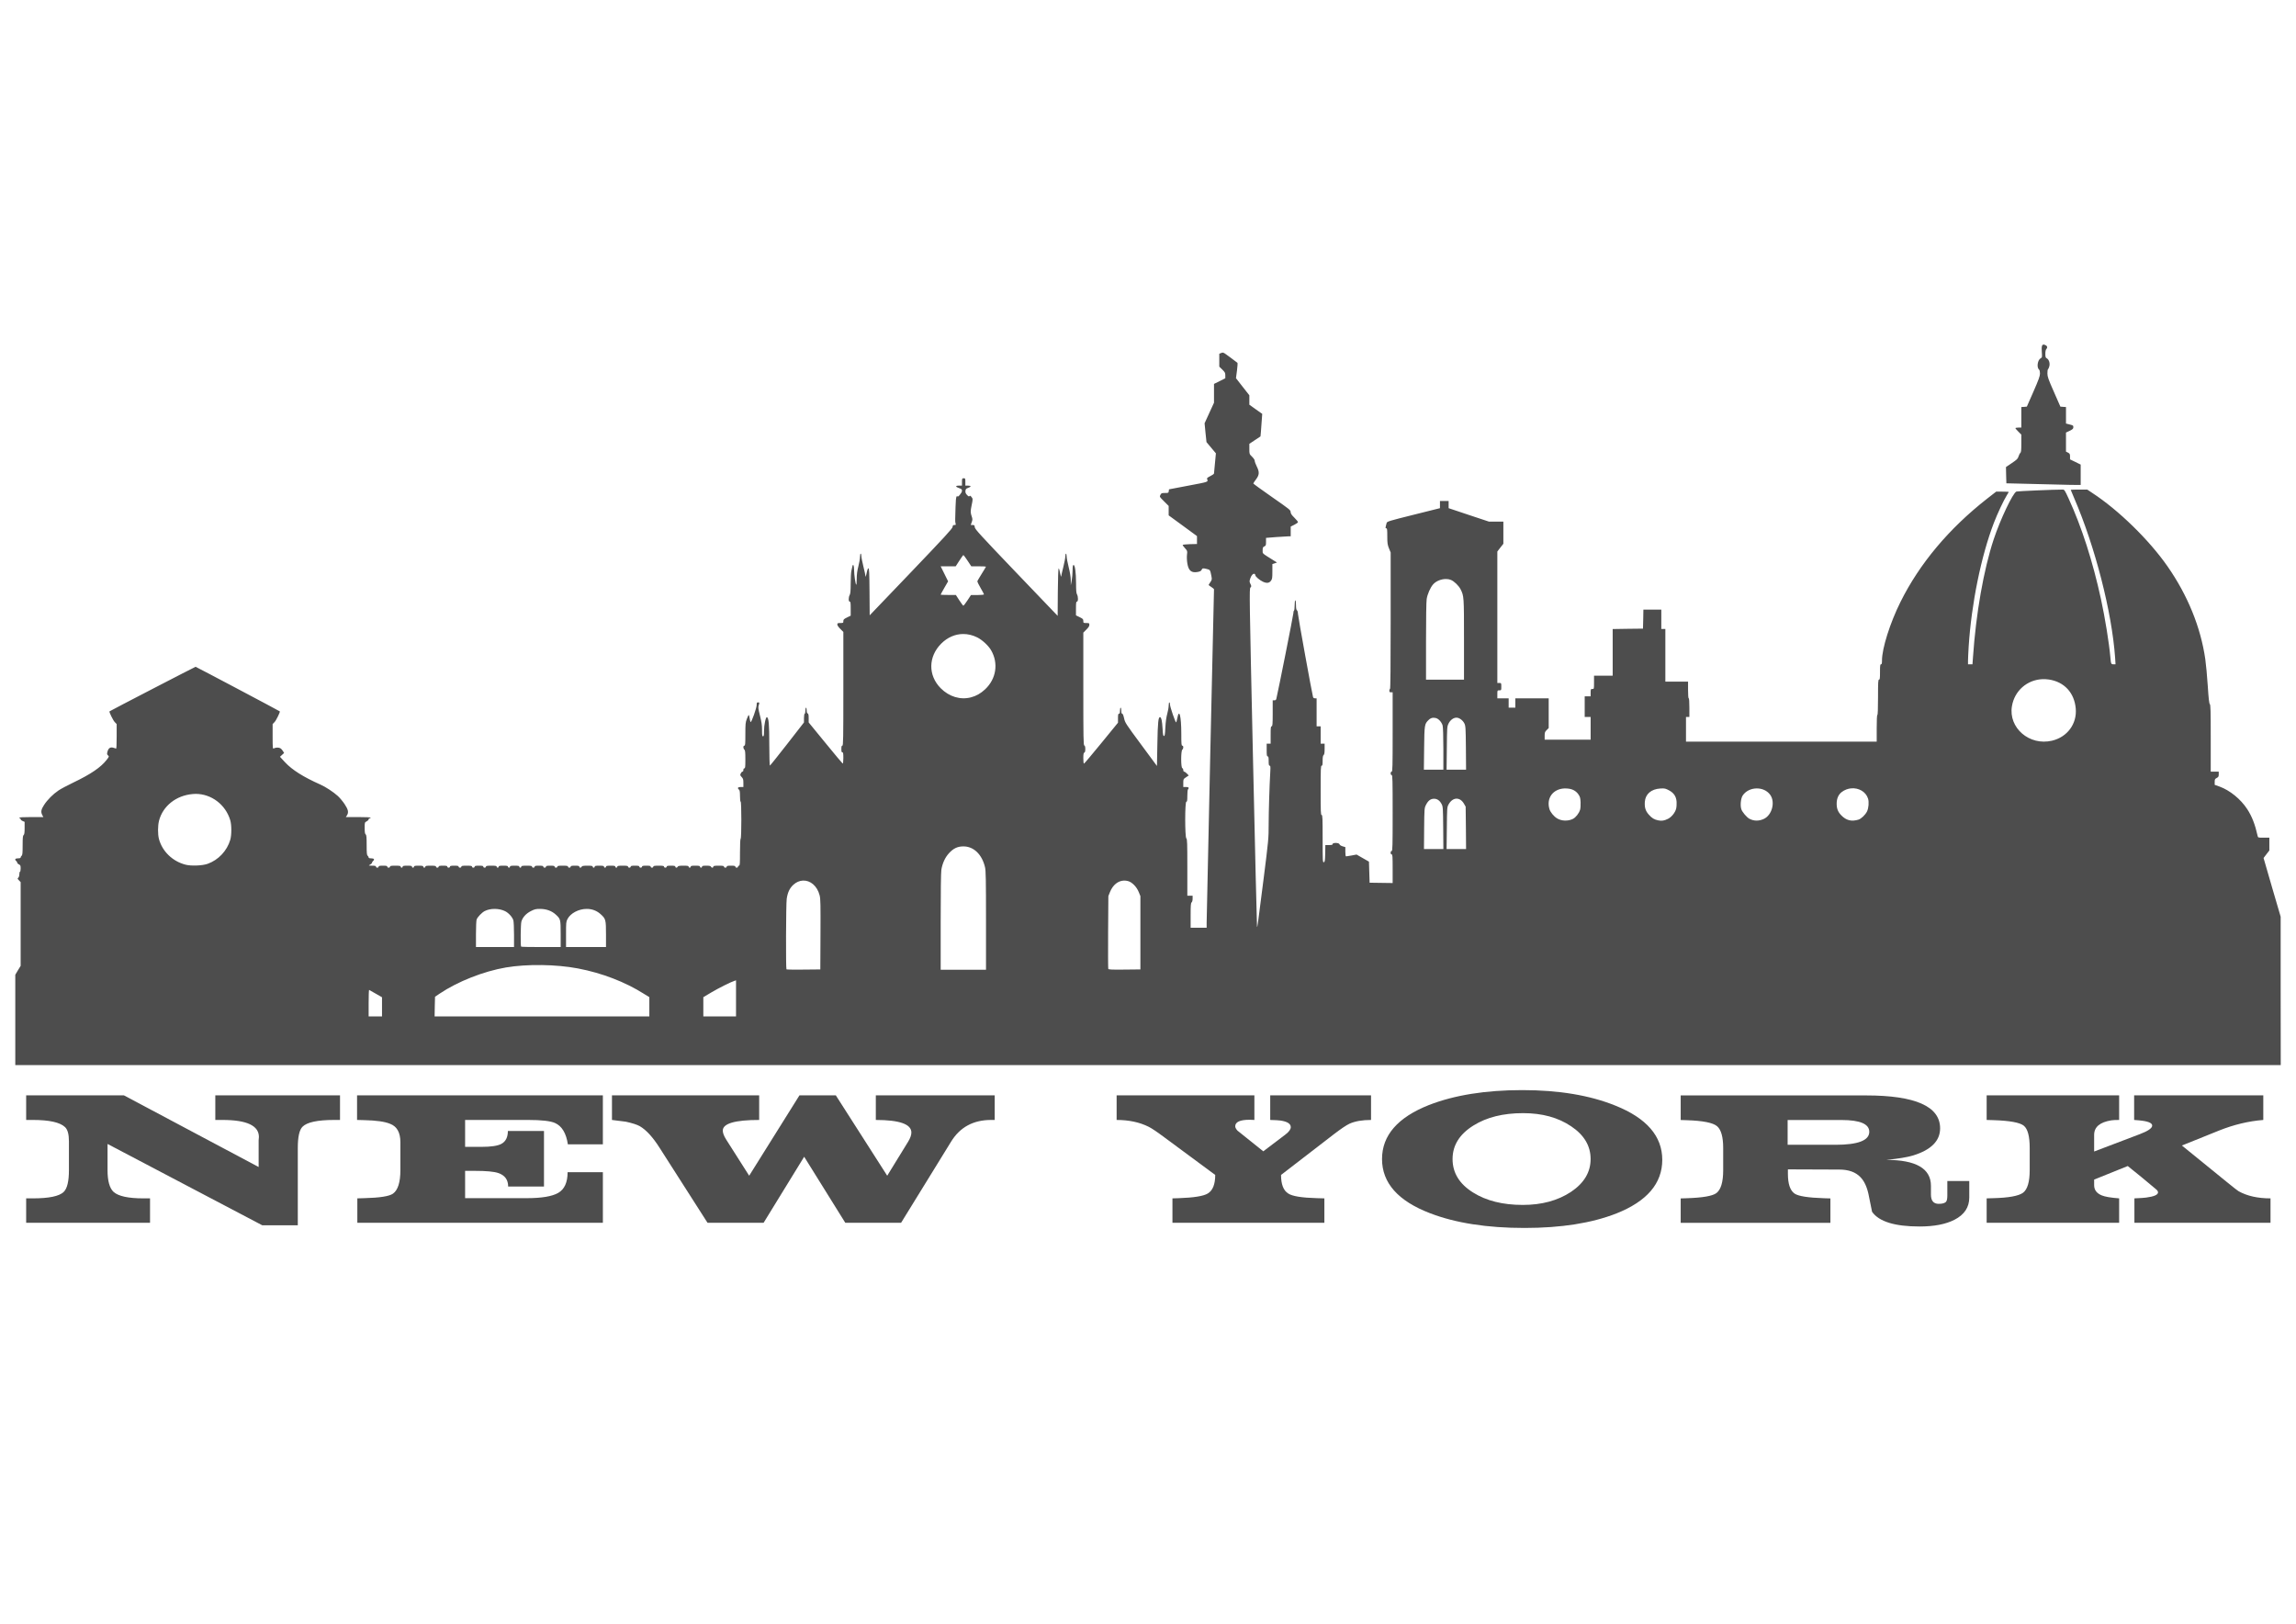
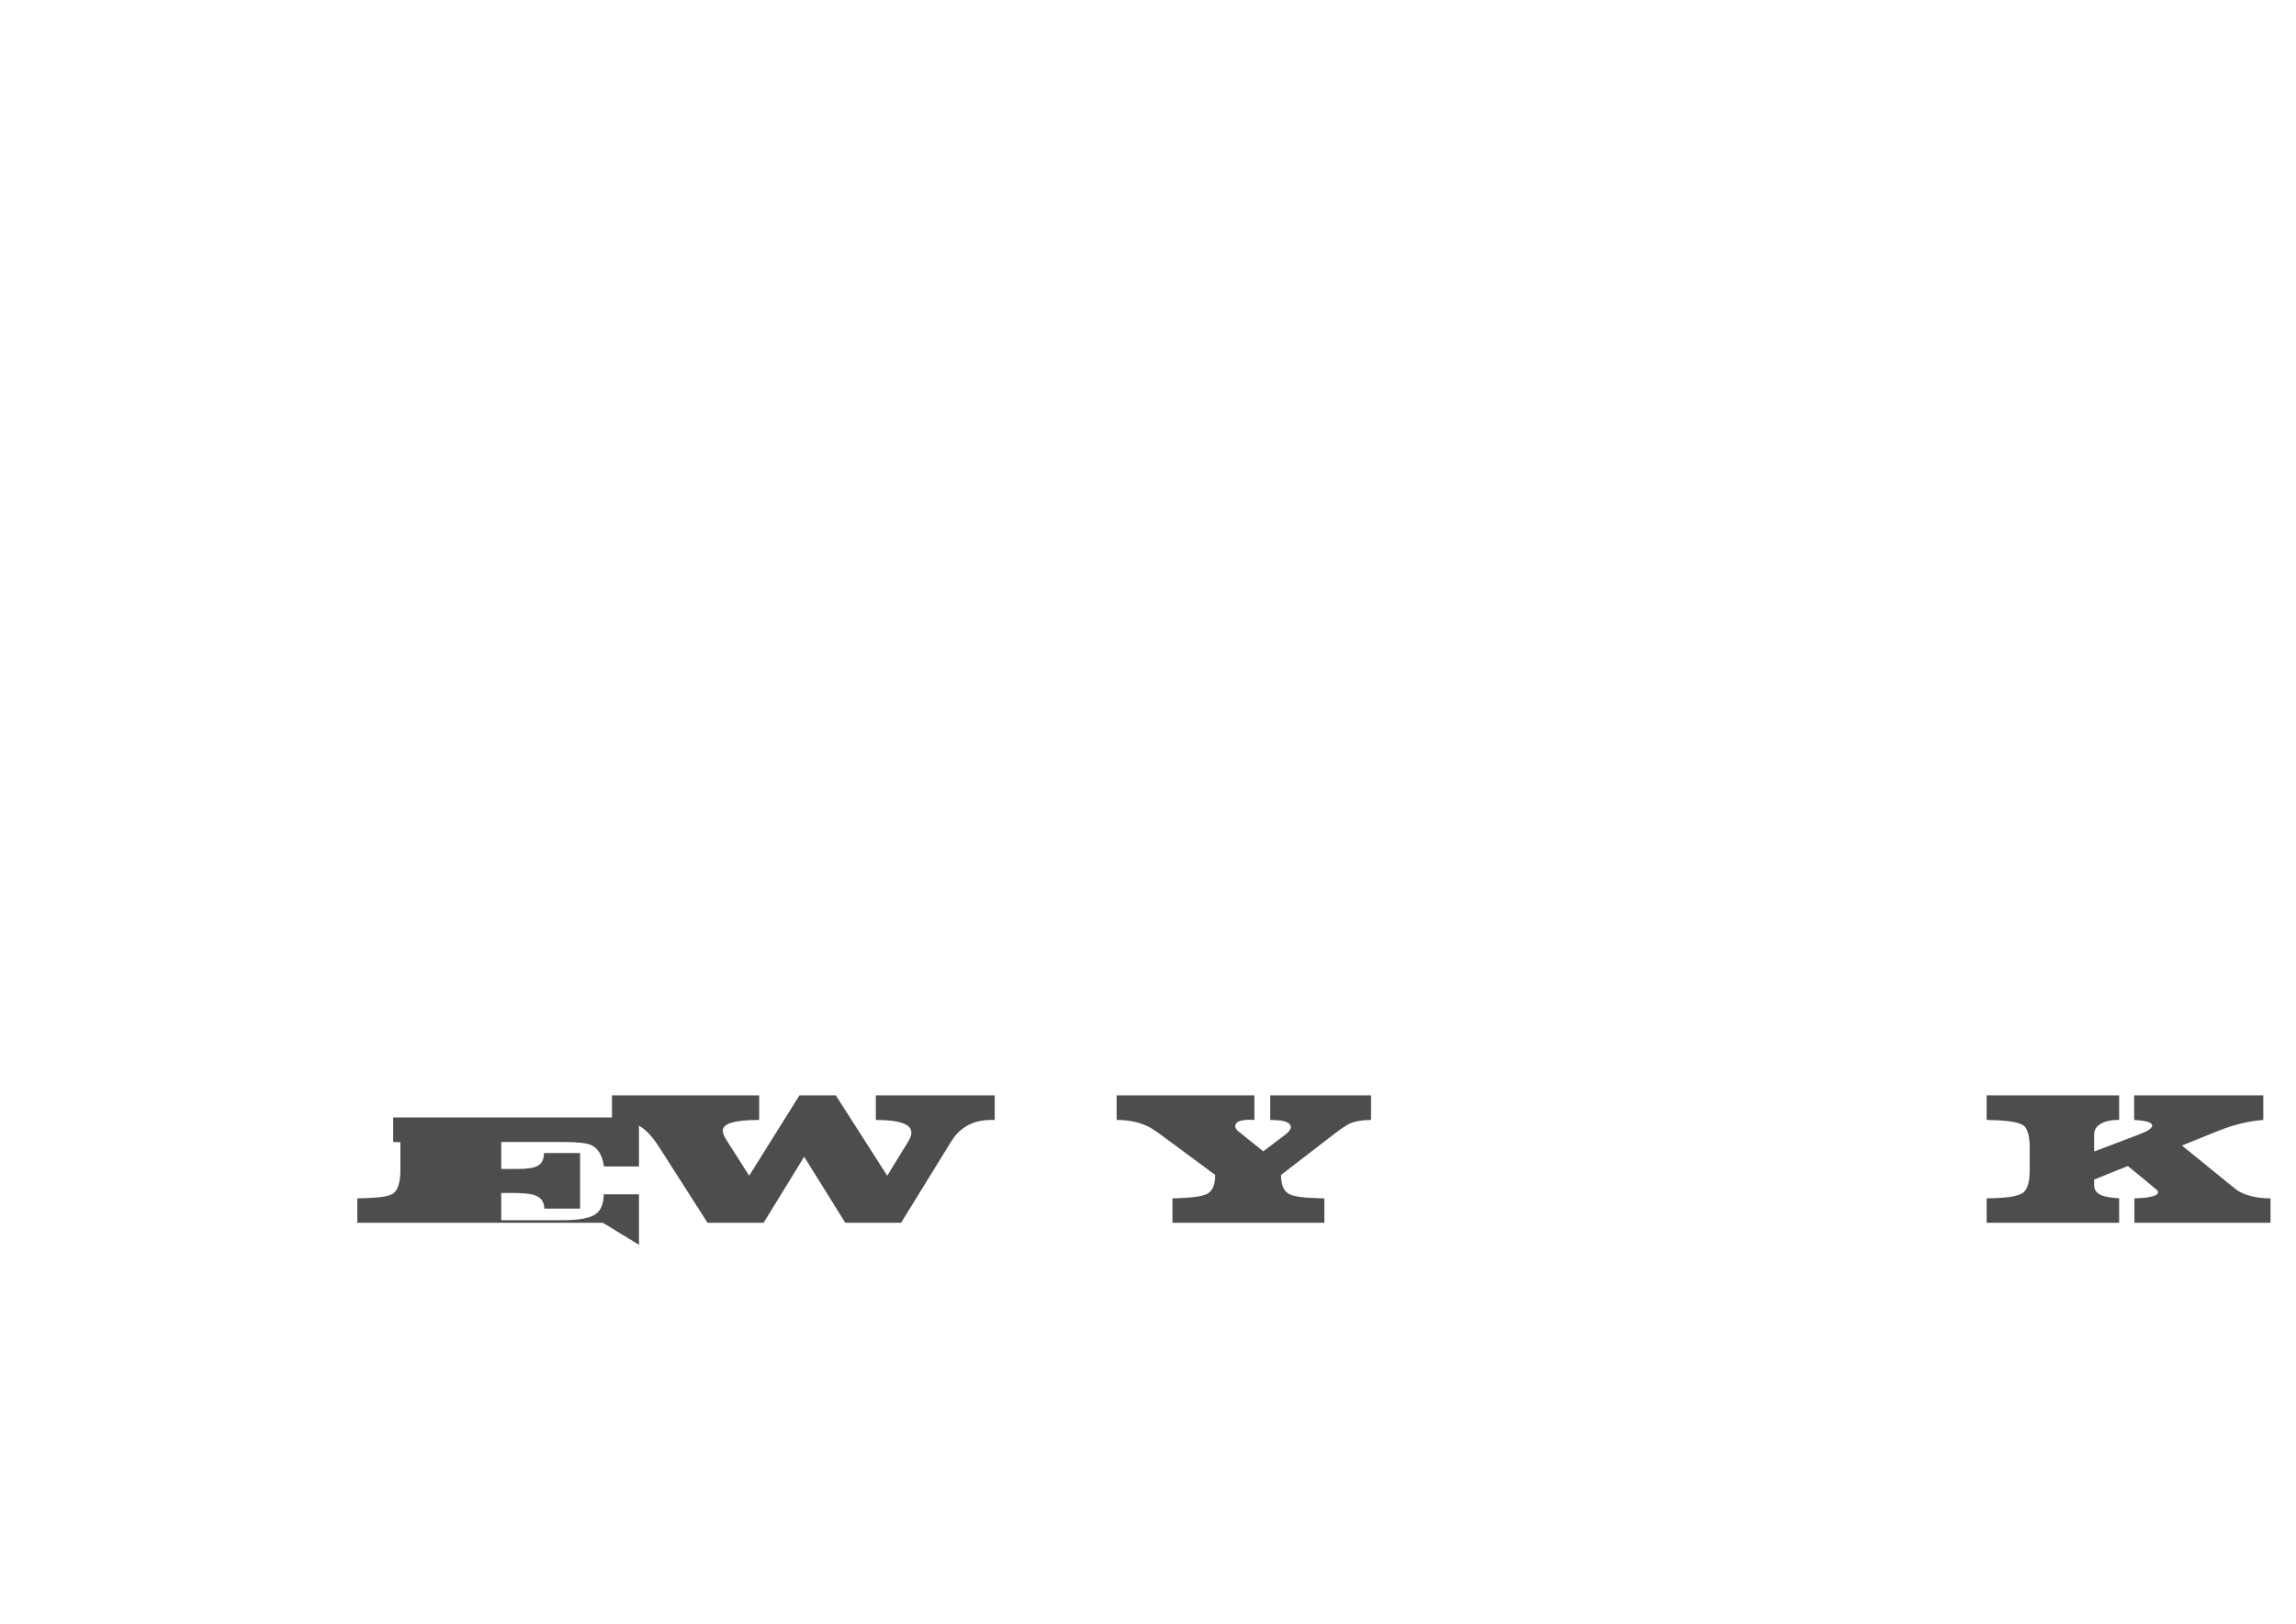
<svg xmlns="http://www.w3.org/2000/svg" version="1.1" viewBox="0 0 1052.4 744.09">
  <g transform="translate(0 -308.27)">
    <g transform="translate(-4.7032e-6 -49.023)">
-       <path d="m936.83 515.22c-0.897-0.116-1.124 0.814-0.946 3.33 0.171 2.422 0.152 2.569-0.492 2.914-1.453 0.777-1.953 4.229-0.757 5.222 0.261 0.217 0.416 0.927 0.416 1.778 0 1.124-0.597 2.832-2.989 8.287l-3.027 6.887-1.249 0.113-1.287 0.076v4.73 4.692h-1.362c-0.756 0-1.362 0.132-1.362 0.265 0 0.133 0.606 0.847 1.362 1.589l1.362 1.362v4.011c0 3.199-0.091 4.088-0.454 4.39-0.251 0.209-0.632 0.958-0.833 1.627-0.314 1.047-0.741 1.465-3.065 3.027l-2.687 1.816 0.076 3.708 0.113 3.746 12.374 0.303c6.807 0.181 14.465 0.387 17.029 0.416l4.654 0.038v-4.692-4.654l-2.46-1.211-2.422-1.173v-1.324c0-1.142-0.144-1.364-0.946-1.778l-0.908-0.454v-4.352-4.39l1.703-0.795c1.38-0.677 1.665-0.989 1.665-1.627 0-0.823-0.017-0.844-2.043-1.362l-1.324-0.341v-3.784-3.784l-1.287-0.076-1.287-0.113-2.952-6.736c-2.582-5.849-2.974-6.925-2.989-8.439-0.01-0.956 0.101-1.829 0.265-1.93 0.163-0.101 0.428-0.703 0.605-1.362 0.383-1.421-0.144-3.12-1.173-3.671-0.531-0.284-0.643-0.648-0.643-2.081 0-1.195 0.167-1.87 0.53-2.271 0.61-0.674 0.302-1.425-0.757-1.816-0.156-0.058-0.326-0.097-0.454-0.113zm-376.48 3.671c-0.184 7e-3 -0.353 0.063-0.568 0.151l-0.908 0.378v2.952 2.952l1.4 1.362c1.207 1.185 1.362 1.496 1.362 2.649v1.324l-2.573 1.287-2.611 1.287v4.314 4.314l-2.157 4.692-2.157 4.73 0.416 4.314 0.454 4.314 4.314 5.146-0.416 4.427c-0.236 2.429-0.449 4.594-0.454 4.806-5e-3 0.212-0.775 0.756-1.703 1.211-1.241 0.609-1.619 0.943-1.476 1.287 0.589 1.417 0.863 1.298-8.514 3.065l-8.931 1.703-0.113 0.833c-0.092 0.79-0.17 0.833-1.741 0.833-1.506 0-1.673 0.081-2.081 0.87-0.445 0.861-0.441 0.861 1.665 2.952l2.119 2.119v2.157 2.157l6.471 4.73 6.509 4.768v1.816 1.816l-3.292 0.076c-1.843 0.049-3.292 0.213-3.292 0.378 0 0.162 0.528 0.841 1.135 1.514 1.069 1.183 1.074 1.287 0.87 2.914-0.12 0.959-0.059 2.667 0.151 3.973 0.552 3.423 1.895 4.506 4.844 3.936 1.015-0.196 1.486-0.451 1.703-0.946 0.344-0.784 0.592-0.849 2.46-0.378 1.438 0.362 1.465 0.377 2.006 3.103 0.328 1.655 0.289 1.821-0.454 2.914-0.431 0.634-0.795 1.197-0.795 1.287 0 0.089 0.576 0.531 1.249 0.946 0.672 0.415 1.211 0.889 1.211 1.06-9.6e-4 0.17-0.78 34.042-1.703 75.304-0.922 41.262-1.665 76.12-1.665 77.423v2.346h-3.671-3.671v-5.601c0-4.619 0.077-5.704 0.454-6.017 0.28-0.232 0.454-0.887 0.454-1.703v-1.362h-1.211-1.211v-12.942c0-11.138-0.06-12.993-0.454-13.32-0.689-0.572-0.689-16.801 0-16.801 0.373 0 0.454-0.5 0.454-2.725 0-1.503 0.135-2.848 0.303-2.952 0.168-0.104 0.303-0.363 0.303-0.605 0-0.31-0.35-0.454-1.211-0.454h-1.249v-1.816c0-1.798 0.036-1.846 1.249-2.649l1.249-0.833-0.833-0.87c-0.458-0.478-1.028-0.87-1.249-0.87-0.221 0-0.416-0.317-0.416-0.719 0-0.402-0.202-0.811-0.454-0.908-0.674-0.259-0.674-7.879 0-8.439 0.603-0.5 0.603-1.854 0-1.854-0.39 0-0.454-0.787-0.454-5.373 0-8.098-0.943-11.93-1.816-7.303-0.206 1.093-0.461 2.006-0.568 2.006-0.354-1e-3 -2.806-7.161-2.8-8.174 4e-3 -0.546-0.135-0.984-0.303-0.984-0.168 0-0.299 0.64-0.303 1.438-2e-3 0.798-0.291 2.486-0.643 3.746-0.412 1.476-0.745 3.686-0.87 6.244-0.159 3.241-0.269 3.973-0.643 3.973-0.368 0-0.485-0.633-0.643-3.33-0.208-3.546-0.527-5.107-1.097-5.298-0.846-0.282-1.118 2.309-1.287 12.298l-0.189 10.066-7.303-9.877c-7.022-9.496-7.312-9.929-7.757-11.958-0.293-1.335-0.61-2.119-0.87-2.119-0.284 0-0.416-0.413-0.416-1.362 0-0.756-0.135-1.4-0.303-1.4-0.168 0-0.303 0.644-0.303 1.4 0 1.019-0.115 1.362-0.454 1.362-0.362 0-0.454 0.414-0.454 2.043v2.081l-7.606 9.309c-4.19 5.122-7.767 9.362-7.947 9.422-0.215 0.072-0.341-0.757-0.341-2.384 0-1.922 0.099-2.513 0.454-2.649 0.319-0.122 0.454-0.609 0.454-1.627 0-1.018-0.135-1.505-0.454-1.627-0.402-0.154-0.454-3.336-0.454-25.959v-25.77l1.362-1.362c0.979-0.961 1.4-1.587 1.4-2.195 0-0.807-0.099-0.833-1.4-0.833-1.325 0-1.362-0.059-1.362-0.946 0-0.812-0.182-1.014-1.665-1.741l-1.703-0.833v-3.141c0-2.592 0.076-3.141 0.454-3.141 0.606 0 0.606-2.308 0-3.368-0.321-0.562-0.408-1.912-0.416-5.146-0.012-4.836-0.486-8.287-1.135-8.287-0.303 0-0.44 0.653-0.454 2.535-0.011 1.387-0.193 3.478-0.416 4.654l-0.416 2.119v-2.384c-0.022-1.54-0.392-3.674-0.984-6.017-0.504-1.997-0.908-4.162-0.908-4.844 0-0.682-0.135-1.249-0.303-1.249-0.168 0-0.303 0.567-0.303 1.249 0 0.682-0.417 2.841-0.908 4.806-0.491 1.965-0.927 3.894-0.984 4.314-0.061 0.451-0.252-0.129-0.492-1.438-0.224-1.218-0.53-2.233-0.681-2.233-0.155 0-0.333 4.737-0.378 10.898l-0.076 10.898-18.958-19.791c-16.468-17.212-18.952-19.924-19.034-20.813-0.084-0.903-0.203-1.022-0.984-1.022h-0.87l0.454-1.287c0.402-1.139 0.414-1.434 0-2.649-0.58-1.703-0.607-2.424-0.038-5.109 0.587-2.771 0.606-3.002-0.113-3.86-0.451-0.537-0.681-0.626-0.87-0.341-0.188 0.283-0.474 0.159-1.097-0.492-0.641-0.669-0.832-1.129-0.757-1.892 0.082-0.837 0.297-1.069 1.173-1.362 1.534-0.514 1.551-1.06 0.038-1.06h-1.249v-1.665c0-1.589-0.035-1.703-0.757-1.703-0.722 0-0.795 0.114-0.795 1.703v1.665h-1.4c-1.743 0-1.655 0.571 0.151 1.173 1.084 0.361 1.249 0.544 1.249 1.249 0 0.884-2.101 3.322-2.119 2.46-6e-3 -0.297-0.131-0.259-0.378 0.151-0.226 0.375-0.404 2.197-0.454 4.73-0.045 2.269-0.11 4.769-0.151 5.525-0.041 0.756 0.015 1.665 0.151 2.043 0.215 0.596 0.171 0.719-0.492 0.719-0.623 0-0.792 0.169-0.87 0.908-0.077 0.73-3.798 4.773-19.034 20.699l-18.958 19.791-0.076-10.785c-0.065-8.715-0.164-10.785-0.492-10.785-0.261 0-0.561 0.807-0.833 2.233-0.31 1.632-0.451 1.962-0.53 1.287-0.059-0.504-0.491-2.5-0.984-4.465-0.492-1.965-0.908-4.094-0.908-4.692 0-0.598-0.135-1.06-0.303-1.06-0.168 0-0.299 0.64-0.303 1.438-4e-3 0.798-0.343 2.755-0.757 4.352-0.536 2.068-0.752 3.74-0.757 5.79-4e-3 1.583-0.118 2.795-0.227 2.687-0.366-0.366-0.968-4.617-0.984-6.849-0.015-2.129-0.466-2.999-0.795-1.552-0.086 0.378-0.289 1.325-0.454 2.081-0.165 0.756-0.293 3.353-0.303 5.79-0.013 3.253-0.133 4.623-0.454 5.184-0.602 1.054-0.602 3.065 0 3.065 0.378 0 0.454 0.565 0.454 3.216v3.216l-1.703 0.833c-1.439 0.706-1.665 0.935-1.665 1.665 0 0.807-0.061 0.87-1.362 0.87-1.23 0-1.4 0.055-1.4 0.681 0 0.426 0.563 1.222 1.4 2.043l1.362 1.362v26.073c0 22.964-0.05 26.035-0.454 26.035-0.346 0-0.454 0.397-0.454 1.552 0 1.154 0.108 1.514 0.454 1.514 0.372 0 0.454 0.521 0.454 2.649 0 1.466-0.146 2.554-0.303 2.498-0.155-0.056-3.693-4.306-7.909-9.46l-7.682-9.385v-1.968c0-1.477-0.112-2.026-0.454-2.157-0.303-0.116-0.454-0.587-0.454-1.4 0-0.678-0.135-1.249-0.303-1.249-0.168 0-0.303 0.644-0.303 1.4 0 0.756-0.135 1.362-0.303 1.362-0.173 0-0.341 0.876-0.341 2.006v2.006l-7.682 9.877c-4.244 5.445-7.821 9.905-7.947 9.914-0.126 0.01-0.261-4.284-0.265-9.536-6e-3 -9.464-0.246-12.393-1.097-12.677-0.524-0.175-1.324 3.643-1.324 6.319 0 1.981-0.085 2.46-0.454 2.46-0.375 0-0.454-0.521-0.454-2.914 0-2.245-0.23-3.747-0.946-6.584-0.757-2.998-0.866-3.869-0.605-4.617 0.444-1.272 0.397-1.438-0.303-1.438-0.508 0-0.605 0.203-0.605 1.211 0 1.335-2.375 8.035-2.762 7.795-0.133-0.082-0.339-0.863-0.454-1.703-0.116-0.84-0.305-1.514-0.416-1.514-0.111 0-0.493 0.805-0.87 1.778-0.616 1.588-0.681 2.317-0.681 7.038 0 4.471-0.064 5.222-0.454 5.222-0.279 0-0.454 0.315-0.454 0.757 0 0.4 0.202 0.888 0.454 1.097 0.366 0.303 0.454 1.204 0.454 4.465 0 3.43-0.07 4.087-0.454 4.087-0.285 0-0.454 0.281-0.454 0.757 0 0.435-0.183 0.757-0.416 0.757-0.225 0-0.592 0.388-0.795 0.833-0.327 0.718-0.275 0.906 0.416 1.627 0.662 0.691 0.795 1.075 0.795 2.687v1.892h-1.249c-1.302 0-1.614 0.499-0.757 1.211 0.341 0.283 0.454 1.049 0.454 2.952 0 1.503 0.123 2.573 0.303 2.573 0.418 0 0.418 16.695 0 16.953-0.187 0.116-0.303 2.549-0.303 6.282 0 5.213-0.062 6.092-0.454 6.092-0.252 0-0.454 0.202-0.454 0.454 0 0.255-0.266 0.454-0.605 0.454-0.34 0-0.605-0.199-0.605-0.454 0-0.36-0.444-0.454-2.006-0.454s-1.968 0.094-1.968 0.454c0 0.255-0.266 0.454-0.605 0.454-0.34 0-0.643-0.199-0.643-0.454 0-0.369-0.453-0.454-2.422-0.454-1.969 0-2.46 0.085-2.46 0.454 0 0.252-0.197 0.454-0.454 0.454-0.257 0-0.547-0.202-0.643-0.454-0.131-0.341-0.664-0.454-2.119-0.454-1.533 0-1.968 0.095-1.968 0.454 0 0.252-0.202 0.454-0.454 0.454s-0.454-0.202-0.454-0.454c0-0.364-0.459-0.454-2.157-0.454-1.698 0-2.119 0.09-2.119 0.454 0 0.252-0.202 0.454-0.454 0.454s-0.492-0.202-0.492-0.454c0-0.369-0.444-0.454-2.384-0.454-1.862 0-2.475 0.1-2.611 0.454-0.097 0.252-0.386 0.454-0.643 0.454s-0.454-0.202-0.454-0.454c0-0.36-0.444-0.454-2.006-0.454s-1.968 0.094-1.968 0.454c0 0.255-0.266 0.454-0.605 0.454-0.34 0-0.605-0.199-0.605-0.454 0-0.369-0.49-0.454-2.46-0.454-1.969 0-2.46 0.085-2.46 0.454 0 0.255-0.266 0.454-0.605 0.454-0.34 0-0.605-0.199-0.605-0.454 0-0.36-0.406-0.454-1.968-0.454-1.562 0-2.006 0.094-2.006 0.454 0 0.255-0.266 0.454-0.605 0.454s-0.605-0.199-0.605-0.454c0-0.36-0.444-0.454-2.006-0.454s-1.968 0.094-1.968 0.454c0 0.255-0.266 0.454-0.605 0.454-0.34 0-0.605-0.199-0.605-0.454 0-0.369-0.49-0.454-2.46-0.454-1.969 0-2.46 0.085-2.46 0.454 0 0.252-0.202 0.454-0.454 0.454-0.252 0-0.454-0.202-0.454-0.454 0-0.364-0.421-0.454-2.119-0.454s-2.157 0.09-2.157 0.454c0 0.252-0.202 0.454-0.454 0.454s-0.454-0.202-0.454-0.454c0-0.364-0.459-0.454-2.157-0.454-1.698 0-2.119 0.09-2.119 0.454 0 0.252-0.202 0.454-0.454 0.454-0.252 0-0.454-0.202-0.454-0.454 0-0.369-0.482-0.454-2.422-0.454-1.862 0-2.475 0.1-2.611 0.454-0.097 0.252-0.386 0.454-0.643 0.454s-0.454-0.202-0.454-0.454c0-0.36-0.406-0.454-1.968-0.454s-2.006 0.094-2.006 0.454c0 0.255-0.266 0.454-0.605 0.454-0.34 0-0.605-0.199-0.605-0.454 0-0.369-0.49-0.454-2.46-0.454-1.969 0-2.422 0.085-2.422 0.454 0 0.255-0.304 0.454-0.643 0.454-0.34 0-0.605-0.199-0.605-0.454 0-0.36-0.406-0.454-1.968-0.454s-2.006 0.094-2.006 0.454c0 0.255-0.266 0.454-0.605 0.454s-0.605-0.199-0.605-0.454c0-0.36-0.444-0.454-2.006-0.454s-1.968 0.094-1.968 0.454c0 0.255-0.266 0.454-0.605 0.454-0.34 0-0.605-0.199-0.605-0.454 0-0.369-0.49-0.454-2.46-0.454-1.969 0-2.46 0.085-2.46 0.454 0 0.252-0.202 0.454-0.454 0.454-0.252 0-0.454-0.202-0.454-0.454 0-0.364-0.421-0.454-2.119-0.454-1.698 0-2.157 0.09-2.157 0.454 0 0.252-0.202 0.454-0.454 0.454s-0.454-0.202-0.454-0.454c0-0.364-0.459-0.454-2.157-0.454-1.698 0-2.119 0.09-2.119 0.454 0 0.252-0.202 0.454-0.454 0.454-0.252 0-0.454-0.202-0.454-0.454 0-0.369-0.49-0.454-2.46-0.454-1.969 0-2.46 0.085-2.46 0.454 0 0.255-0.266 0.454-0.605 0.454-0.34 0-0.605-0.199-0.605-0.454 0-0.36-0.406-0.454-1.968-0.454-1.562 0-2.006 0.094-2.006 0.454 0 0.255-0.266 0.454-0.605 0.454s-0.605-0.199-0.605-0.454c0-0.369-0.49-0.454-2.46-0.454-1.969 0-2.422 0.085-2.422 0.454 0 0.255-0.266 0.454-0.605 0.454-0.34 0-0.643-0.199-0.643-0.454 0-0.36-0.406-0.454-1.968-0.454s-2.006 0.094-2.006 0.454c0 0.255-0.266 0.454-0.605 0.454s-0.605-0.199-0.605-0.454c0-0.36-0.406-0.454-1.968-0.454-1.562 0-2.006 0.094-2.006 0.454 0 0.255-0.266 0.454-0.605 0.454-0.34 0-0.605-0.199-0.605-0.454 0-0.369-0.49-0.454-2.46-0.454-1.969 0-2.422 0.085-2.422 0.454 0 0.252-0.24 0.454-0.492 0.454-0.252 0-0.454-0.202-0.454-0.454 0-0.364-0.421-0.454-2.119-0.454-1.698 0-2.157 0.09-2.157 0.454 0 0.252-0.202 0.454-0.454 0.454-0.252 0-0.454-0.202-0.454-0.454 0-0.364-0.421-0.454-2.119-0.454-1.698 0-2.157 0.09-2.157 0.454 0 0.252-0.202 0.454-0.454 0.454-0.252 0-0.454-0.202-0.454-0.454 0-0.369-0.49-0.454-2.46-0.454-1.969 0-2.422 0.085-2.422 0.454 0 0.255-0.304 0.454-0.643 0.454-0.34 0-0.605-0.199-0.605-0.454 0-0.36-0.406-0.454-1.968-0.454s-2.006 0.094-2.006 0.454c0 0.255-0.266 0.454-0.605 0.454s-0.605-0.199-0.605-0.454c0-0.353-0.388-0.444-1.741-0.454-1.732-0.012-1.774-0.043-0.946-0.492 0.462-0.251 0.87-0.644 0.87-0.87s0.202-0.548 0.454-0.757c0.857-0.712 0.507-1.249-0.795-1.249-0.835 0-1.211-0.129-1.211-0.416 0-0.232-0.202-0.585-0.454-0.795-0.369-0.307-0.454-1.246-0.454-4.881 0-3.635-0.085-4.575-0.454-4.881-0.34-0.283-0.454-1.056-0.454-2.952 0-2.527 5.9e-4 -2.558 0.908-3.027 0.504-0.261 0.908-0.66 0.908-0.908 0-0.248 0.202-0.454 0.454-0.454s0.454-0.135 0.454-0.303c0-0.193-2.088-0.303-5.676-0.303h-5.676l0.492-0.757c0.892-1.361 0.613-2.684-1.06-5.184-0.845-1.263-2.263-2.952-3.141-3.746-2.038-1.845-5.612-4.171-7.984-5.222-7.756-3.436-12.927-6.698-16.196-10.217l-2.308-2.498 1.892-1.741-0.568-0.946c-0.304-0.52-0.837-1.065-1.173-1.249-0.712-0.389-2.087-0.367-2.914 0.076-0.556 0.298-0.605 0.108-0.605-5.411v-5.714l0.908-0.946c0.73-0.764 2.65-4.694 2.384-4.881-0.658-0.463-38.377-20.432-38.598-20.434-0.219-2e-3 -38.721 19.932-39.468 20.434-0.269 0.181 1.655 4.119 2.384 4.881l0.908 0.946v5.714c0 4.148-0.093 5.678-0.341 5.525-0.188-0.116-0.829-0.325-1.4-0.454-1.299-0.293-2.079 0.336-2.498 1.93-0.248 0.945-0.208 1.199 0.265 1.627 0.543 0.491 0.536 0.566-0.643 2.081-2.647 3.401-7.234 6.524-15.174 10.331-2.732 1.31-5.838 2.961-6.887 3.671-2.511 1.699-5.079 4.272-6.622 6.66-1.349 2.087-1.543 3.169-0.795 4.617l0.492 0.908h-5.525c-3.469 0-5.487 0.11-5.487 0.303 0 0.168 0.135 0.303 0.303 0.303 0.168 0 0.303 0.185 0.303 0.416 0 0.232 0.404 0.586 0.908 0.795l0.908 0.378v2.838c0 2.142-0.107 2.929-0.454 3.216-0.368 0.306-0.454 1.231-0.454 4.73 0 3.499-0.086 4.425-0.454 4.73-0.252 0.209-0.454 0.563-0.454 0.795 0 0.287-0.414 0.416-1.249 0.416-1.302 0-1.614 0.537-0.757 1.249 0.252 0.209 0.454 0.56 0.454 0.795 0 0.235 0.374 0.565 0.795 0.757 0.662 0.301 0.757 0.573 0.757 1.854 0 0.813-0.135 1.476-0.303 1.476-0.168 0-0.303 0.521-0.303 1.173 0 0.694-0.217 1.361-0.492 1.589-0.416 0.345-0.384 0.457 0.303 1.173l0.795 0.833v19.185 19.185l-1.249 2.043-1.211 2.043v20.699 20.699h519.18 519.22l-0.038-34.019v-33.981l-3.936-13.434-3.898-13.471 1.324-1.741 1.325-1.703v-2.952-2.914h-2.573c-2.578 0-2.615 4e-3 -2.8-0.833-1.141-5.153-2.577-8.905-4.768-12.261-2.996-4.59-7.921-8.596-12.677-10.331l-2.233-0.795v-1.324c0-1.165 0.103-1.4 0.908-1.816 0.785-0.406 0.946-0.625 0.946-1.665v-1.249h-1.854-1.816v-15.288c0-12.589-0.073-15.387-0.416-15.666-0.308-0.25-0.564-2.465-0.946-8.401-0.285-4.427-0.803-9.927-1.135-12.223-2.121-14.647-8.063-29.236-17.331-42.533-8.414-12.073-22.469-25.782-34.398-33.565l-2.384-1.589h-3.784c-2.079 0-3.784 0.062-3.784 0.113 0 0.051 0.725 1.806 1.627 3.898 9.584 22.229 17.276 52.215 18.731 73.109l0.189 2.952h-0.946c-1.096 0-1.157-0.157-1.438-3.368-0.544-6.228-2.415-17.851-4.276-26.413-3.788-17.423-8.82-33.043-14.872-46.242-1.69-3.687-1.919-4.044-2.649-4.049-3.469-0.021-20.782 0.718-21.267 0.908-1.602 0.627-7.408 12.853-10.406 21.91-4.596 13.885-8.137 33.996-9.498 54.113l-0.227 3.141h-1.022-1.022v-1.589c0-0.885 0.133-3.822 0.303-6.509 1.243-19.611 5.708-41.476 11.542-56.686 1.648-4.298 4.551-10.484 6.055-12.866 0.406-0.643 0.757-1.237 0.757-1.324 0-0.087-1.292-0.151-2.876-0.151h-2.876l-4.238 3.292c-17.468 13.707-30.866 29.683-39.62 47.264-4.774 9.588-8.476 21.287-8.476 26.792 0 1.396-0.099 1.778-0.454 1.778-0.381 0-0.454 0.599-0.454 3.519s-0.073 3.519-0.454 3.519c-0.395 0-0.454 1.103-0.454 8.098 0 5.195-0.107 8.098-0.303 8.098-0.194 0-0.303 2.26-0.303 6.13v6.092h-43.707-43.707v-5.638-5.676h0.757 0.795v-4.276c0-2.648-0.114-4.276-0.303-4.276-0.187 0-0.303-1.479-0.303-3.822v-3.822h-5.222-5.184v-12.071-12.071h-0.908-0.946v-4.427-4.427h-4.087-4.125l-0.076 4.352-0.113 4.352-6.925 0.076-6.963 0.113v10.671 10.709h-4.276-4.276v3.027c0 3.056 7e-3 3.065-0.757 3.065-0.723 0-0.795 0.076-0.795 1.665v1.703h-1.362-1.362v4.73 4.73h1.362 1.362v5.222 5.184h-10.52-10.558v-1.778c0-1.575 0.133-1.87 0.946-2.649l0.908-0.908v-6.811-6.811h-7.644-7.644v2.157 2.119h-1.514-1.552v-2.119-2.157h-2.573-2.611v-1.816c0-1.833-8e-3 -1.854 0.908-1.854 0.905 0 0.908-1e-3 0.908-1.665 0-1.664-7.2e-4 -1.703-0.908-1.703h-0.908v-30.122-30.122l1.362-1.778 1.4-1.778v-5.071-5.071h-3.292-3.292l-9.233-3.065-9.271-3.103v-1.627-1.665h-1.968-2.006v1.627 1.665l-12.109 3.027c-11.489 2.871-12.149 3.073-12.336 3.784-0.613 2.325-0.621 2.422-0.151 2.422 0.389 0 0.454 0.589 0.454 3.671 0 3.213 0.126 3.918 0.795 5.563l0.757 1.854v31.295c0 20.643-0.101 31.257-0.303 31.257-0.168 0-0.303 0.337-0.303 0.757 0 0.611 0.146 0.757 0.757 0.757h0.757v18.202c0 15.958-0.052 18.164-0.454 18.164-0.285 0-0.454 0.319-0.454 0.795 0 0.475 0.169 0.757 0.454 0.757 0.403 0 0.454 2.128 0.454 17.407 0 15.279-0.052 17.407-0.454 17.407-0.285 0-0.454 0.319-0.454 0.795s0.169 0.757 0.454 0.757c0.393 0 0.454 0.942 0.454 6.584v6.546l-5.26-0.076-5.298-0.076-0.151-4.806-0.151-4.844-5.676-3.254-2.195 0.416c-1.204 0.216-2.363 0.408-2.573 0.416-0.271 0.011-0.378-0.613-0.378-2.119v-2.119l-1.287-0.378c-0.748-0.224-1.315-0.622-1.4-0.946-0.192-0.735-3.141-0.805-3.141-0.076 0 0.352-0.383 0.454-1.665 0.454h-1.665l-0.076 3.898c-0.075 3.424-0.173 3.883-0.643 3.973-0.501 0.096-0.53-0.559-0.53-10.747 0-9.459-0.055-10.898-0.454-10.898-0.399 0-0.454-1.43-0.454-11.277s0.055-11.315 0.454-11.315c0.366 0 0.454-0.47 0.454-2.271 0-1.631 0.122-2.336 0.454-2.611 0.336-0.279 0.454-1.033 0.454-2.8v-2.422h-0.908-0.908v-3.973-3.973h-0.908-0.946v-6.395-6.433h-0.719c-0.445 0-0.815-0.21-0.908-0.53-0.485-1.66-6.925-37.16-6.925-38.182 0-0.717-0.186-1.405-0.454-1.627-0.326-0.271-0.454-0.964-0.454-2.46 0-1.197-0.129-2.119-0.303-2.119-0.176 0-0.303 0.958-0.303 2.271 0 1.251-0.135 2.356-0.303 2.46-0.168 0.104-0.303 0.673-0.303 1.249 0 0.785-6.831 35.095-7.795 39.166-0.115 0.484-0.374 0.681-0.908 0.681h-0.757v5.979c0 5.093-0.1 5.941-0.492 5.941-0.384 0-0.454 0.646-0.454 3.973v3.973h-0.908-0.908v2.914c0 2.377 0.079 2.914 0.454 2.914 0.364 0 0.454 0.421 0.454 2.119 0 1.666 0.109 2.157 0.454 2.157 0.363 0 0.421 0.432 0.303 2.498-0.377 6.59-0.757 18.614-0.757 24.445 0 6.273-0.051 7.04-2.422 25.732-2.591 20.429-2.725 21.38-2.914 21.191-0.066-0.066-0.906-34.932-1.854-77.499-1.654-74.21-1.694-77.415-1.173-77.991 0.516-0.57 0.498-0.659 0-1.703-0.488-1.024-0.5-1.181-0.038-2.573 0.482-1.45 1.395-2.345 2.006-1.968 0.165 0.102 0.303 0.381 0.303 0.605 0 0.596 2.023 2.311 3.557 2.989 1.703 0.753 2.791 0.592 3.595-0.492 0.561-0.756 0.643-1.277 0.643-4.238v-3.406l1.06-0.341 1.06-0.378-1.362-0.833c-5.745-3.608-5.222-3.119-5.222-4.73 0-1.252 0.136-1.516 0.795-1.816 0.688-0.314 0.757-0.505 0.757-2.119v-1.778l4.654-0.378c2.563-0.196 5.092-0.342 5.638-0.341h1.022v-2.233-2.233l1.665-0.833c0.924-0.453 1.665-0.993 1.665-1.211 0-0.218-0.741-1.131-1.665-2.043-1.292-1.276-1.696-1.899-1.703-2.611-8e-3 -0.866-0.572-1.291-8.552-6.849-4.701-3.274-8.552-6.069-8.552-6.206 0-0.137 0.576-1.002 1.249-1.892 1.553-2.057 1.618-3.373 0.303-5.979-0.504-0.999-0.908-2.144-0.908-2.535 0-0.426-0.515-1.176-1.249-1.892-1.215-1.187-1.211-1.234-1.211-3.557v-2.308l2.535-1.703 2.573-1.703 0.189-2.081c0.106-1.15 0.268-3.491 0.378-5.184l0.227-3.065-2.952-2.081-2.952-2.119v-2.157-2.157l-3.065-3.898-3.065-3.936 0.454-3.406c0.246-1.885 0.343-3.532 0.227-3.633-0.116-0.101-1.633-1.234-3.368-2.535-2.268-1.7-2.931-2.177-3.481-2.157zm-118.78 92.749c0.101-2e-3 0.979 1.182 1.93 2.611l1.703 2.573h3.368c1.848 0 3.368 0.078 3.368 0.151 0 0.073-0.877 1.559-1.968 3.292-1.091 1.734-2.002 3.285-2.006 3.481-2e-3 0.197 0.673 1.572 1.514 3.027 0.84 1.455 1.552 2.759 1.552 2.914 0 0.155-1.351 0.299-2.989 0.303h-2.989l-1.589 2.422c-0.883 1.341-1.746 2.46-1.892 2.46-0.146 0-0.971-1.115-1.854-2.46l-1.589-2.46h-3.481c-1.912 0-3.481-0.058-3.481-0.151 0-0.093 0.761-1.511 1.703-3.141l1.703-2.952-3.406-6.887h3.444 3.443l1.665-2.573c0.924-1.424 1.753-2.609 1.854-2.611zm221.41 11.012c0.752 0.023 1.444 0.15 2.081 0.416 1.506 0.629 3.607 2.67 4.427 4.314 1.533 3.07 1.552 3.299 1.552 22.97v18.429h-8.704-8.704v-17.483c1e-3 -10.581 0.111-18.287 0.303-19.488 0.357-2.236 1.648-5.17 2.876-6.622 1.387-1.64 3.913-2.604 6.168-2.535zm-221.56 25.202c2.164-0.017 4.386 0.489 6.509 1.552 2.291 1.146 5.085 3.721 6.319 5.827 3.514 5.997 2.399 13.219-2.762 18.012-2.014 1.871-4.023 3.005-6.433 3.633-4.878 1.27-10.021-0.297-13.888-4.2-5.824-5.878-5.711-14.472 0.265-20.434 2.891-2.885 6.384-4.361 9.99-4.39zm494.66 20.699c0.99-0.046 2 1e-3 3.027 0.151 7.047 1.027 11.698 6.053 12.336 13.282 0.62 7.028-3.87 13.101-10.898 14.758-10.358 2.442-20.013-5.892-18.353-15.818 1.186-7.092 6.959-12.05 13.888-12.374zm-268.48 17.634c1.273 0 2.871 1.168 3.595 2.611 0.568 1.132 0.637 1.941 0.719 11.239l0.076 9.99h-4.465-4.465l0.113-9.839c0.093-9.595 0.104-9.912 0.795-11.314 0.794-1.613 2.243-2.687 3.633-2.687zm-10.52 0.038c0.3-4e-3 0.592 0.047 0.946 0.113 1.276 0.239 2.768 1.828 3.216 3.444 0.192 0.691 0.341 4.988 0.341 10.709v9.536h-4.465-4.465l0.113-9.839c0.121-10.724 0.198-11.097 1.968-12.866 0.744-0.744 1.447-1.086 2.346-1.097zm191.48 32.354c3.345-0.28 6.649 1.471 7.682 4.692 0.491 1.532 0.279 4.337-0.454 5.865-0.746 1.554-2.688 3.406-3.936 3.784-3.224 0.978-5.624 0.36-7.909-2.006-1.499-1.552-2.081-3.033-2.081-5.336 0-2.307 0.805-4.151 2.308-5.298 1.332-1.016 2.869-1.576 4.39-1.703zm-131.38 0.038c0.354-0.013 0.726 0.014 1.097 0.038 2.342 0.149 4.016 0.995 5.184 2.649 0.777 1.099 0.922 1.661 1.022 3.633 0.064 1.274-0.041 2.822-0.227 3.443-0.495 1.651-1.974 3.54-3.292 4.2-2.238 1.122-5.236 1.013-7.303-0.265-1.461-0.903-3.024-2.8-3.443-4.2-1.53-5.107 1.66-9.307 6.963-9.498zm45.031 0c1 0.012 1.534 0.22 2.649 0.795 2.338 1.204 3.472 2.852 3.633 5.373 0.067 1.05-0.037 2.474-0.227 3.179-0.481 1.788-2.085 3.771-3.708 4.579-1.724 0.858-2.845 1.043-4.465 0.719-1.866-0.373-2.94-1.045-4.352-2.649-1.489-1.691-1.98-3.227-1.816-5.79 0.228-3.587 2.91-5.92 7.114-6.168 0.478-0.028 0.84-0.042 1.173-0.038zm42.912 0c2.447-0.048 4.879 0.94 6.319 2.989 2.348 3.341 0.764 9.243-2.952 10.974-2.237 1.042-4.486 1.047-6.584-0.038-1.238-0.64-3.316-3.086-3.746-4.39-0.579-1.754-0.244-5.01 0.643-6.319 1.426-2.106 3.872-3.168 6.319-3.216zm-715.39 2.498c7.176 0.028 13.679 4.905 15.818 12.109 0.644 2.172 0.642 6.744 0 8.931-1.487 5.062-5.431 9.249-10.368 11.012-2.408 0.86-7.488 1.066-10.066 0.416-5.993-1.512-10.74-6.095-12.261-11.806-0.573-2.154-0.548-6.114 0.038-8.363 1.759-6.752 7.825-11.563 15.401-12.223 0.484-0.042 0.96-0.077 1.438-0.076zm577.76 2.195c1.315-0.071 2.631 0.71 3.557 2.346l0.757 1.324 0.113 9.725 0.076 9.687h-4.465-4.465l0.113-9.536c0.092-9.188 0.104-9.601 0.757-10.823 0.929-1.736 2.242-2.653 3.557-2.725zm-10.179 0.038c1.471 0 2.626 0.83 3.481 2.46 0.594 1.133 0.635 1.776 0.719 10.898l0.076 9.687h-4.465-4.427l0.076-9.385c0.096-9.326 0.112-9.398 0.87-10.898 0.958-1.895 2.103-2.762 3.671-2.762zm-215.73 21.835c4.709-7e-3 8.528 3.655 9.914 9.536 0.377 1.599 0.45 5.641 0.454 24.445v22.553h-10.406-10.368v-21.948c1e-3 -13.519 0.109-22.648 0.303-23.84 0.49-3.017 1.719-5.678 3.481-7.606 2.039-2.231 3.934-3.137 6.622-3.141zm-73.563 15.666c3.33-0.17 6.552 2.359 7.682 6.811 0.399 1.571 0.446 4.261 0.378 17.861l-0.076 16.045-7.644 0.076c-4.213 0.045-7.756 1e-3 -7.871-0.113-0.328-0.328-0.223-29.986 0.113-32.316 0.417-2.883 1.32-4.835 2.989-6.395 1.363-1.274 2.914-1.89 4.427-1.968zm147.13 0c0.623-0.022 1.241 0.052 1.892 0.227 1.863 0.502 3.966 2.644 4.919 5.033l0.757 1.854v16.801 16.801l-7.266 0.076c-5.917 0.067-7.324-5.1e-4 -7.455-0.341-0.088-0.23-0.126-7.818-0.076-16.877l0.113-16.461 0.719-1.816c1.329-3.297 3.695-5.2 6.395-5.298zm-288.39 12.98c1.666 4e-3 3.358 0.357 4.73 1.022 1.621 0.785 3.407 2.744 3.822 4.238 0.166 0.599 0.302 3.593 0.303 6.66v5.563h-8.741-8.704v-5.941c0-3.267 0.142-6.276 0.303-6.698 0.434-1.141 2.422-3.203 3.708-3.86 1.29-0.658 2.912-0.988 4.579-0.984zm20.813 0c2.864 6e-3 5.351 0.917 7.19 2.611 2.176 2.005 2.233 2.166 2.233 8.893v5.979h-8.968c-4.93 0-9.046-0.077-9.158-0.189-0.33-0.33-0.232-10.222 0.113-11.466 0.53-1.908 2.098-3.674 4.314-4.806 1.749-0.893 2.316-1.025 4.276-1.022zm21.267 0c2.46-0.023 4.658 0.788 6.433 2.384 2.383 2.143 2.498 2.541 2.498 9.271v5.827h-9.158-9.158v-5.752c0-5.434 0.011-5.843 0.681-7.114 1.395-2.647 5.065-4.582 8.704-4.617zm-20.586 25.732c5.784 0.079 11.643 0.602 16.65 1.552 11.069 2.099 21.765 6.24 30.349 11.693l2.384 1.476v4.427 4.39h-49.193-49.231l0.076-4.503 0.113-4.503 2.119-1.438c8.269-5.56 20.177-10.262 30.424-11.996 4.816-0.815 10.525-1.177 16.31-1.097zm89.116 7.001v8.287 8.249h-7.493-7.492v-4.39-4.427l3.633-2.157c3.342-1.998 9.041-4.836 10.671-5.336l0.681-0.227zm-168.17 4.39c0.126 0.068 1.51 0.853 3.065 1.741l2.838 1.627v4.39 4.39h-3.065-3.065v-6.13c0-3.371 0.101-6.085 0.227-6.017z" fill="#4d4d4d" />
      <g transform="matrix(1.31 0 0 .913 -3.5961e-5 -166.98)" fill="#4d4d4d">
-         <path d="m118.97 1136.4h-2.041c-5.831 0-9.524 1.134-11.079 3.401-1.101 1.555-1.652 5.118-1.652 10.69v38.776h-12.439l-54.131-40.817v13.12c-3.2e-5 5.442 0.713 9.103 2.138 10.982 1.685 2.138 5.151 3.207 10.399 3.207h2.332v12.245h-43.343v-12.245h2.332c5.637 1e-4 9.232-1.069 10.787-3.207 1.231-1.685 1.847-5.345 1.847-10.982v-14.48c-1.9e-5 -3.499-0.454-5.863-1.361-7.094-1.749-2.397-5.507-3.596-11.273-3.596h-2.332v-12.342h34.208l47.134 35.958v-13.411c-8.6e-5 -0.518 0.032-1.069 0.097-1.652-8.5e-5 -5.701-4.244-8.552-12.731-8.552h-2.527v-12.342h43.635v12.342" />
-         <path d="m210.94 1188h-85.91v-12.245l2.43-0.097c5.377-0.194 8.714-0.94 10.01-2.235 1.749-1.749 2.624-5.701 2.624-11.856v-13.994c-2e-5 -4.859-1.199-7.937-3.596-9.232-1.814-1.101-4.827-1.717-9.038-1.847l-2.527-0.097v-12.342h86.007v24.587h-12.245c-0.583-5.572-2.073-9.135-4.47-10.69-1.555-1.037-4.73-1.555-9.524-1.555h-21.963v13.508h5.734c3.304 1e-4 5.604-0.486 6.9-1.458 1.555-1.166 2.332-3.337 2.332-6.511h12.634v27.891h-12.537c-6e-5 -3.434-1.166-5.701-3.499-6.803-1.49-0.713-4.211-1.069-8.163-1.069h-3.401v13.703h21.575c5.183 0 8.844-0.875 10.982-2.624 2.203-1.814 3.304-5.28 3.304-10.398h12.342v25.365" />
+         <path d="m210.94 1188h-85.91v-12.245l2.43-0.097c5.377-0.194 8.714-0.94 10.01-2.235 1.749-1.749 2.624-5.701 2.624-11.856v-13.994l-2.527-0.097v-12.342h86.007v24.587h-12.245c-0.583-5.572-2.073-9.135-4.47-10.69-1.555-1.037-4.73-1.555-9.524-1.555h-21.963v13.508h5.734c3.304 1e-4 5.604-0.486 6.9-1.458 1.555-1.166 2.332-3.337 2.332-6.511h12.634v27.891h-12.537c-6e-5 -3.434-1.166-5.701-3.499-6.803-1.49-0.713-4.211-1.069-8.163-1.069h-3.401v13.703h21.575c5.183 0 8.844-0.875 10.982-2.624 2.203-1.814 3.304-5.28 3.304-10.398h12.342v25.365" />
        <path d="m348.04 1136.4h-1.263c-6.22 0-10.885 3.628-13.994 10.884l-17.493 40.72h-19.534l-14.383-33.139-14.189 33.139h-19.631l-16.715-37.513c-2.397-5.442-4.73-9.103-6.997-10.982-0.972-0.777-2.591-1.522-4.859-2.235l-4.859-0.875v-12.342h51.507v12.342c-8.487 0-12.731 1.782-12.731 5.345-4e-5 1.231 0.421 2.786 1.263 4.665l7.969 17.979 17.59-40.331h12.731l17.979 40.331 7.289-17.007c0.777-1.814 1.166-3.369 1.166-4.665-1.1e-4 -4.211-4.147-6.317-12.439-6.317v-12.342h41.594v12.342" />
        <path d="m479.72 1136.4c-3.045 0-5.54 0.616-7.483 1.846-1.166 0.777-3.045 2.592-5.637 5.442l-18.368 20.311c-6e-5 4.73 0.842 7.84 2.527 9.33 1.425 1.361 4.794 2.138 10.107 2.332l2.527 0.097v12.245h-53.159v-12.245l2.235-0.097c5.248-0.259 8.617-1.037 10.107-2.332 1.749-1.49 2.624-4.6 2.624-9.33l-17.687-18.756c-2.721-2.916-4.6-4.729-5.637-5.442-3.175-2.268-6.9-3.401-11.176-3.401v-12.342h48.203v12.342c-0.713-0.065-1.263-0.097-1.652-0.097-3.369 0-5.054 1.101-5.053 3.304-5e-5 0.583 0.259 1.296 0.777 2.138l9.038 10.399 7.775-8.455c1.231-1.361 1.846-2.591 1.847-3.693-7e-5 -1.684-1.199-2.786-3.596-3.304-0.583-0.13-1.782-0.227-3.596-0.291v-12.342h35.277v12.342" />
-         <path d="m581.62 1156.4c-1e-4 11.856-5.345 20.83-16.035 26.92-8.617 4.859-19.339 7.289-32.167 7.289-13.087 0-24.101-2.462-33.042-7.386-11.208-6.155-16.813-15.225-16.813-27.211 0-11.856 5.475-20.894 16.424-27.114 8.941-4.989 19.825-7.483 32.653-7.483 12.763 1e-4 23.615 2.592 32.556 7.775 10.949 6.285 16.424 15.355 16.424 27.211m-25.073-0.389c-8e-5 -6.608-2.268-12.083-6.803-16.424-4.535-4.406-10.139-6.608-16.813-6.608-6.997 0-12.796 2.073-17.396 6.22-4.859 4.341-7.289 9.945-7.289 16.813-3e-5 6.932 2.397 12.536 7.191 16.813 4.6 4.146 10.398 6.22 17.396 6.22 6.608 0 12.213-2.17 16.813-6.511 4.6-4.406 6.9-9.913 6.9-16.521" />
-         <path d="m689.04 1175.3c-1e-4 4.924-1.717 8.649-5.151 11.176-3.045 2.268-7.127 3.401-12.245 3.401-8.682 0-14.221-2.462-16.618-7.386-0.389-2.98-0.81-5.961-1.263-8.941-0.583-3.758-1.523-6.576-2.818-8.455-1.685-2.527-4.146-3.79-7.386-3.79l-17.979-0.097v2.235c-4e-5 5.054 0.777 8.358 2.332 9.913 1.296 1.296 4.729 2.073 10.301 2.332l2.235 0.097v12.245h-52.381v-12.245l2.138-0.097c5.507-0.259 8.941-1.101 10.301-2.527 1.62-1.685 2.43-5.539 2.43-11.565v-11.079c-2e-5 -5.572-0.713-9.232-2.138-10.982-1.425-1.749-4.956-2.753-10.593-3.013l-2.138-0.097v-12.342h64.821c17.298 0 25.948 5.507 25.948 16.521-9e-5 6.285-3.142 10.82-9.427 13.606-2.073 0.907-5.216 1.652-9.427 2.235 10.431 0 15.646 4.341 15.646 13.022v4.373c-9e-5 3.11 0.907 4.665 2.721 4.665 1.361 0 2.235-0.389 2.624-1.166 0.259-0.518 0.389-1.555 0.389-3.11v-7.191h7.677v8.261m-34.986-32.945c-7e-5 -3.952-3.24-5.928-9.718-5.928h-18.853v12.439h16.715c7.904 1e-4 11.856-2.17 11.856-6.511" />
        <path d="m794.44 1188h-47.62v-12.245c2.073-0.13 3.434-0.259 4.082-0.389 2.786-0.518 4.179-1.393 4.179-2.624-6e-5 -0.518-0.259-1.069-0.777-1.652-0.065-0.13-1.717-2.106-4.956-5.928-0.907-1.037-2.527-2.915-4.859-5.637l-11.759 6.803v2.818c-4e-5 2.397 0.907 4.114 2.721 5.151 1.101 0.648 3.11 1.134 6.025 1.458v12.245h-46.356v-12.245l2.332-0.097c5.377-0.194 8.844-1.101 10.399-2.721 1.555-1.684 2.332-5.475 2.332-11.37v-11.079c-2e-5 -5.831-0.68-9.556-2.041-11.176-1.361-1.62-4.924-2.559-10.69-2.818l-2.332-0.097v-12.342h46.356v12.342c-1.231 0-2.138 0.065-2.721 0.194-4.017 0.907-6.025 3.337-6.025 7.289v8.358l16.035-8.746c2.851-1.555 4.276-2.98 4.276-4.276-6e-5 -1.361-1.555-2.235-4.665-2.624l-1.652-0.194v-12.342h45.19v12.342c-5.118 0.583-10.237 2.332-15.355 5.248l-13.12 7.58 15.841 18.465c2.332 2.721 3.66 4.211 3.985 4.47 2.98 2.397 6.705 3.596 11.176 3.596v12.245" />
      </g>
    </g>
  </g>
</svg>